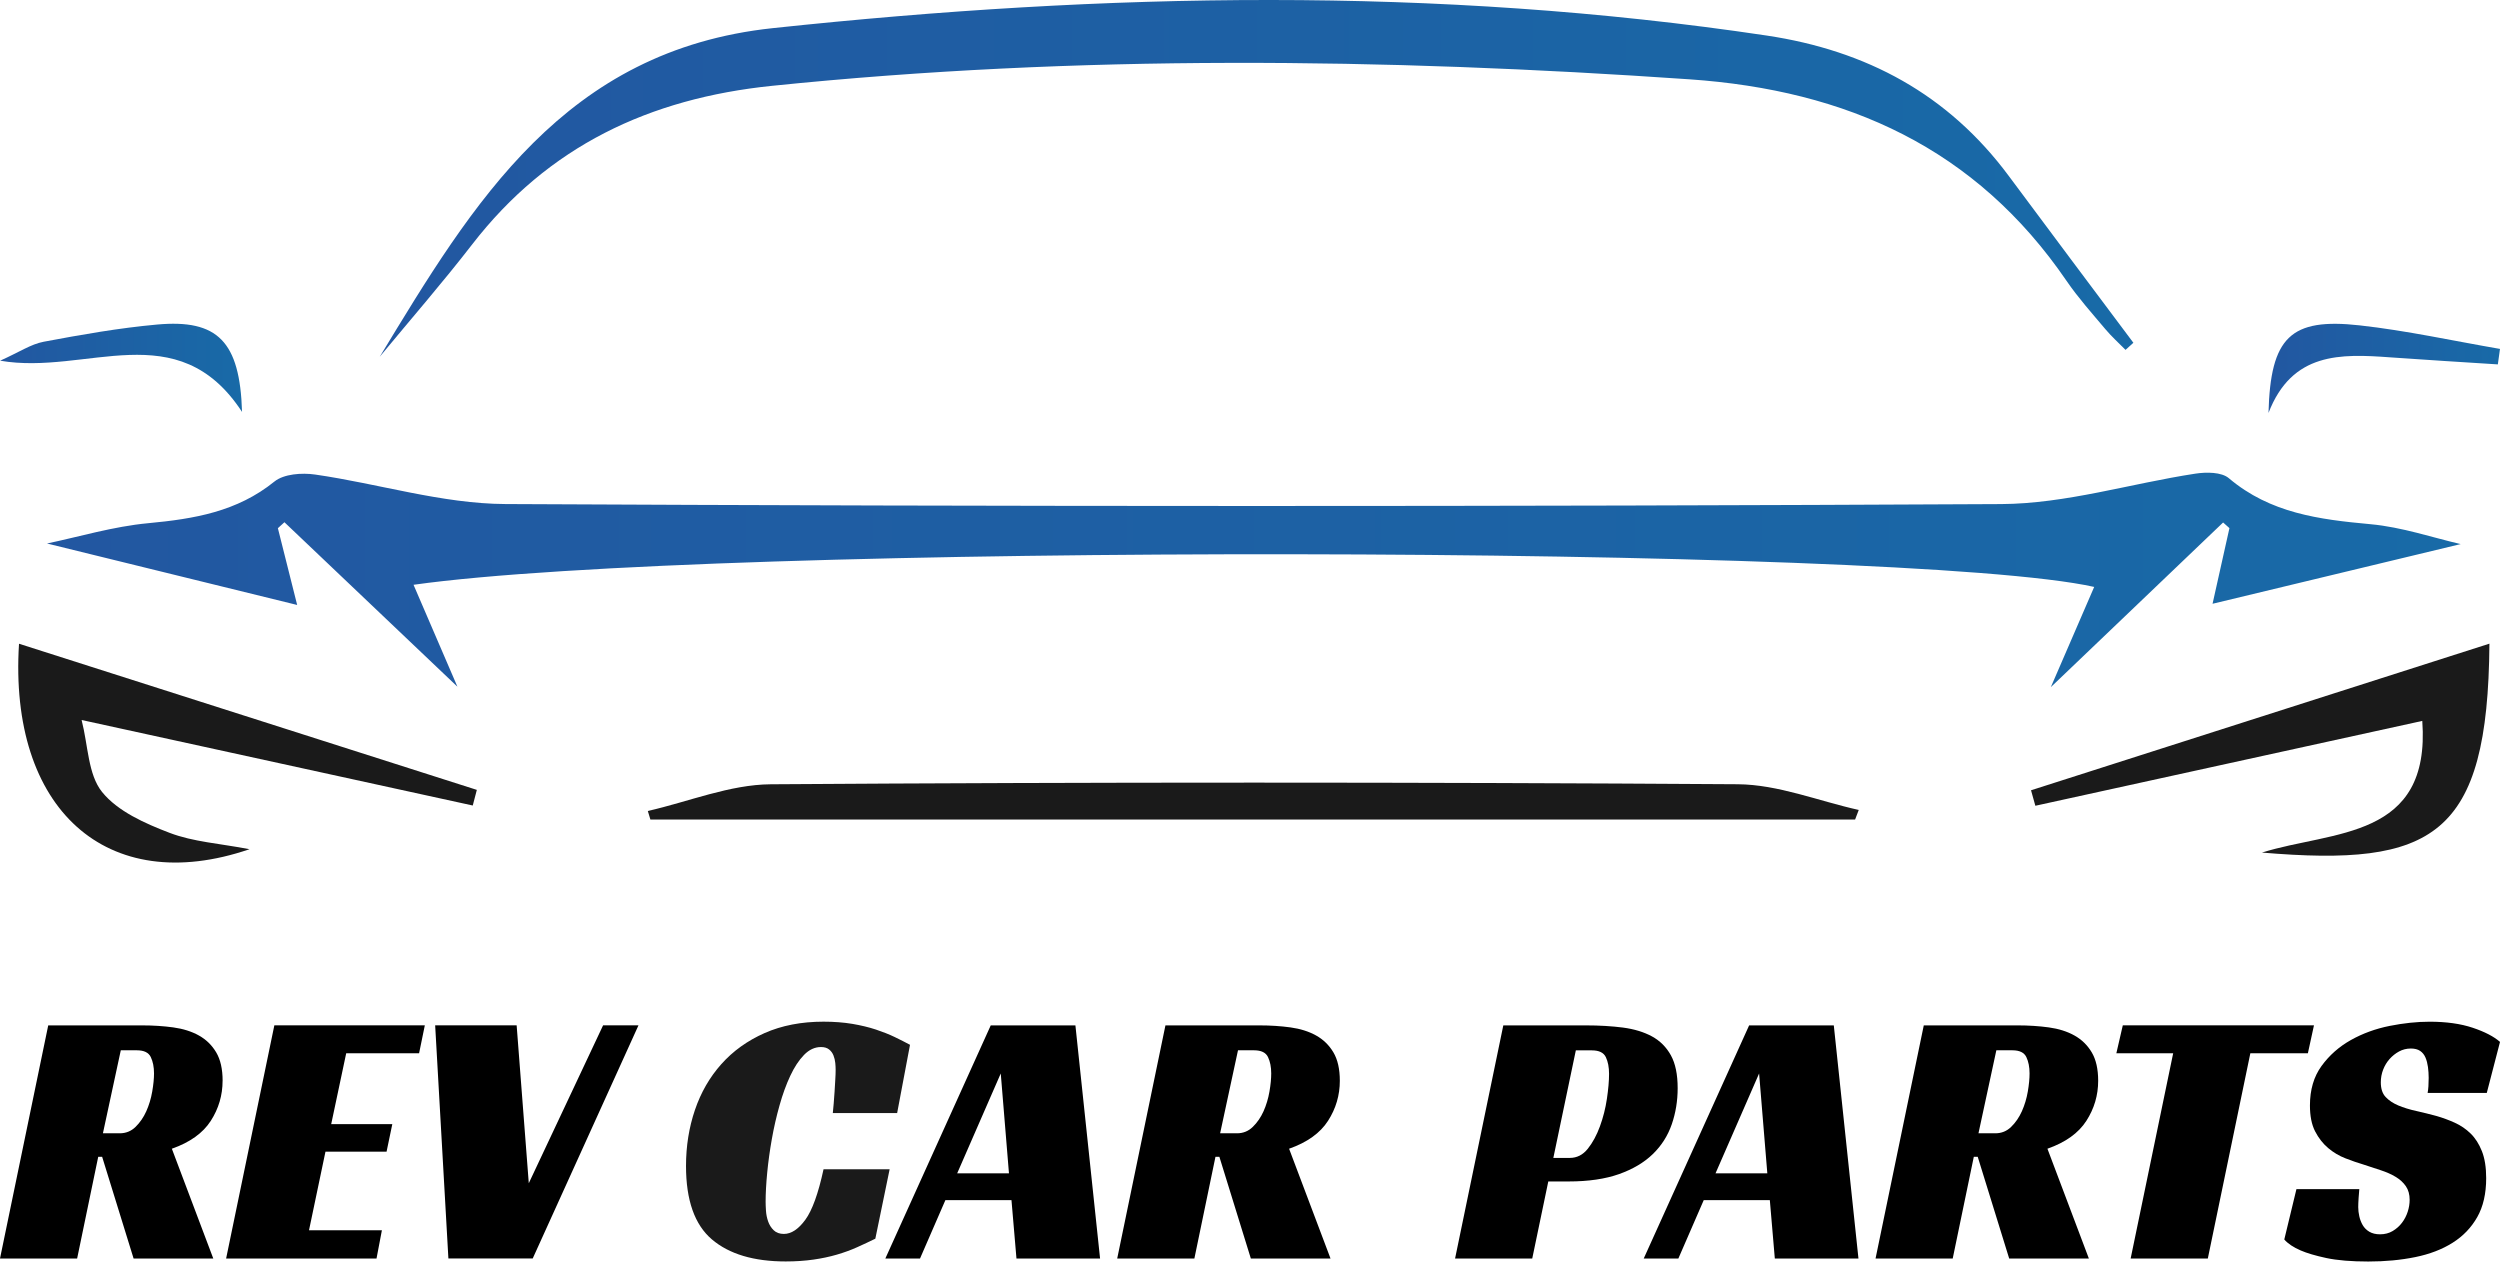
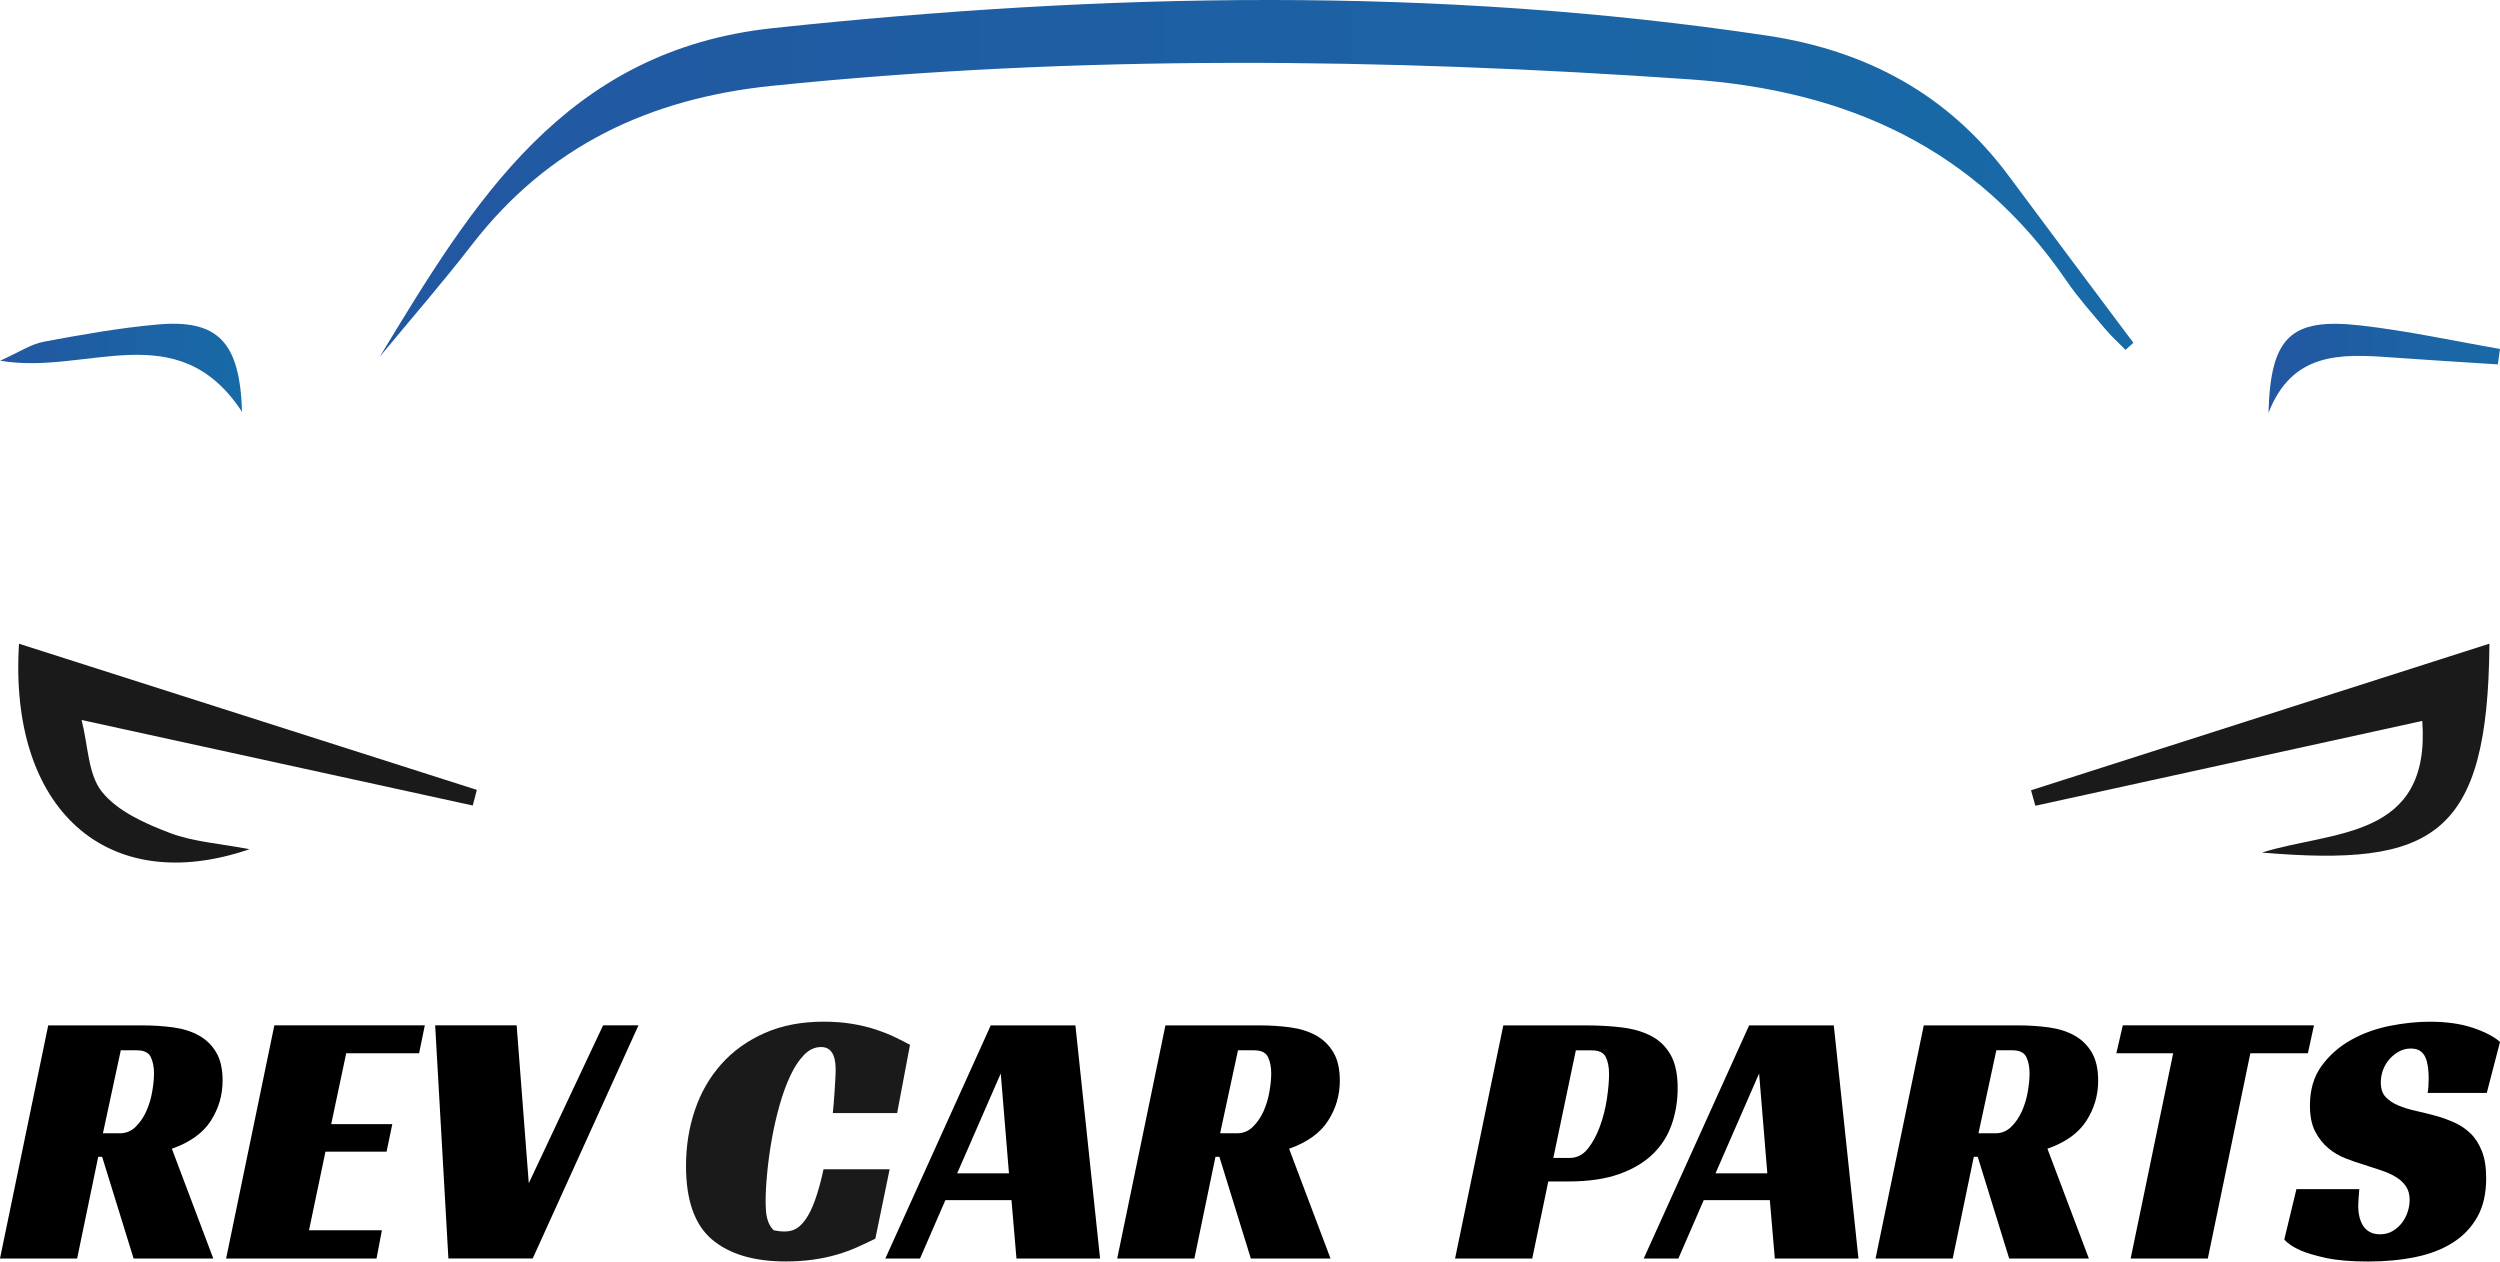
<svg xmlns="http://www.w3.org/2000/svg" width="428" height="216" viewBox="0 0 428 216" fill="none">
-   <path d="M421.293 93.14C407.11 96.551 393.143 99.912 378.789 103.367C379.543 99.988 380.615 95.201 381.68 90.414C381.318 90.091 380.957 89.774 380.596 89.45C371.193 98.434 361.791 107.418 351.101 117.639C353.98 110.988 356.249 105.738 358.526 100.482C326.108 93.223 121.574 92.95 70.796 100.115C73.078 105.421 75.329 110.646 78.309 117.563C67.435 107.222 58.065 98.314 48.694 89.406C48.32 89.748 47.946 90.084 47.572 90.427C48.745 95.1 49.917 99.766 50.875 103.57C36.628 100.07 22.553 96.608 8.047 93.045C13.518 91.904 19.39 90.129 25.375 89.571C33.217 88.835 40.572 87.618 46.976 82.445C48.599 81.132 51.68 80.916 53.937 81.24C64.823 82.806 75.652 86.236 86.519 86.293C171.877 86.73 257.235 86.743 342.593 86.299C353.688 86.242 364.745 82.781 375.853 81.088C377.717 80.802 380.323 80.802 381.578 81.868C388.654 87.865 397.055 88.937 405.817 89.742C411.238 90.237 416.538 92.062 421.287 93.153L421.293 93.14Z" fill="url(#paint0_linear_485_54)" />
  <path d="M65.008 61.084C81.017 34.678 96.652 8.613 132.321 4.815C189.161 -1.239 245.773 -2.393 302.435 6.083C319.56 8.645 333.54 16.152 343.919 30.145C350.988 39.68 358.127 49.171 365.234 58.682C364.784 59.087 364.334 59.493 363.89 59.899C362.73 58.72 361.494 57.61 360.435 56.348C358.165 53.648 355.794 51.004 353.809 48.106C338.263 25.358 316.231 15.442 289.228 13.578C236.82 9.957 184.514 9.323 132.176 14.693C111.196 16.849 93.862 24.996 80.827 41.855C75.748 48.417 70.296 54.681 65.008 61.084Z" fill="url(#paint1_linear_485_54)" />
-   <path d="M317.602 140.299H111.344C111.198 139.811 111.052 139.329 110.906 138.84C117.925 137.243 124.931 134.32 131.956 134.269C187.134 133.889 242.313 133.895 297.485 134.263C304.408 134.307 311.307 137.129 318.217 138.663C318.008 139.208 317.805 139.753 317.596 140.299H317.602Z" fill="#1A1A1A" />
  <path d="M426.19 110.196C425.942 143.317 416.546 148.44 387.242 145.961C399.415 142.15 416.166 143.773 414.695 123.421C392.523 128.284 370.491 133.115 348.453 137.947C348.205 137.065 347.958 136.178 347.711 135.296C373.864 126.934 400.017 118.565 426.183 110.196H426.19Z" fill="#1A1A1A" />
  <path d="M80.93 137.902C59.094 133.128 37.265 128.36 13.971 123.263C15.093 127.644 15.062 132.595 17.471 135.582C20.146 138.904 24.832 140.977 29.029 142.581C33.087 144.135 37.639 144.401 42.718 145.384C18.232 153.765 1.462 138.441 3.256 110.208C29.416 118.558 55.525 126.889 81.634 135.227C81.399 136.121 81.164 137.008 80.936 137.902H80.93Z" fill="#1A1A1A" />
  <path d="M388.366 70.715C388.702 57.699 392.163 54.389 403.969 55.702C412.027 56.596 419.997 58.358 427.998 59.734C427.878 60.615 427.751 61.503 427.63 62.384C421.493 61.985 415.356 61.623 409.225 61.18C400.723 60.558 392.385 60.26 388.359 70.715H388.366Z" fill="url(#paint2_linear_485_54)" />
  <path d="M41.438 70.519C30.38 53.641 14.828 64.318 0.023 61.75C3.289 60.292 5.286 58.922 7.46 58.51C13.896 57.299 20.375 56.152 26.893 55.562C37.253 54.624 41.076 58.447 41.438 70.512V70.519Z" fill="url(#paint3_linear_485_54)" />
  <path d="M38.107 185.032C38.107 187.503 37.434 189.787 36.09 191.883C34.745 193.978 32.522 195.571 29.421 196.662L36.514 215.458H22.872L17.488 198.049H16.815L13.205 215.458H0L8.256 175.546H24.345C26.222 175.546 27.991 175.661 29.669 175.891C31.341 176.121 32.8 176.582 34.042 177.272C35.284 177.963 36.278 178.926 37.01 180.162C37.743 181.397 38.113 183.021 38.113 185.032H38.107ZM20.492 194.021C21.552 194.021 22.461 193.657 23.212 192.918C23.963 192.185 24.575 191.295 25.047 190.247C25.514 189.199 25.853 188.079 26.059 186.885C26.265 185.692 26.368 184.656 26.368 183.772C26.368 182.681 26.186 181.749 25.816 180.973C25.447 180.198 24.653 179.81 23.43 179.81H20.68L17.621 194.015H20.498L20.492 194.021Z" fill="black" />
  <path d="M46.979 175.54H72.729L71.748 180.319H59.27L56.701 192.452H67.162L66.181 197.164H55.72L52.903 210.618H65.381L64.461 215.458H38.711L46.967 175.546L46.979 175.54Z" fill="black" />
  <path d="M74.506 175.54H88.45L90.528 202.568L103.248 175.54H109.306L91.2 215.452H76.766L74.5 175.54H74.506Z" fill="black" />
-   <path d="M149.864 212.059C148.847 212.562 147.793 213.053 146.714 213.537C145.636 214.022 144.479 214.44 143.256 214.797C142.032 215.155 140.693 215.439 139.252 215.645C137.804 215.851 136.223 215.96 134.509 215.96C129.045 215.96 124.835 214.7 121.879 212.187C118.923 209.673 117.445 205.481 117.445 199.618C117.445 196.225 117.954 193.027 118.972 190.029C119.989 187.03 121.498 184.414 123.497 182.172C125.496 179.931 127.961 178.162 130.899 176.86C133.836 175.564 137.198 174.91 140.99 174.91C142.783 174.91 144.425 175.037 145.915 175.285C147.405 175.54 148.75 175.861 149.955 176.26C151.154 176.66 152.239 177.09 153.196 177.551C154.153 178.011 155.019 178.453 155.794 178.871L153.59 190.562H142.577C142.62 190.144 142.668 189.599 142.729 188.926C142.789 188.254 142.838 187.576 142.88 186.885C142.923 186.194 142.959 185.51 143.001 184.844C143.044 184.171 143.062 183.608 143.062 183.148C143.062 182.815 143.044 182.427 143.001 181.985C142.959 181.542 142.856 181.118 142.692 180.694C142.529 180.276 142.274 179.931 141.929 179.659C141.584 179.386 141.123 179.253 140.554 179.253C139.494 179.253 138.525 179.701 137.647 180.604C136.768 181.506 135.987 182.699 135.29 184.19C134.594 185.68 133.982 187.364 133.455 189.247C132.922 191.131 132.486 193.051 132.14 194.996C131.795 196.946 131.529 198.86 131.347 200.75C131.165 202.634 131.074 204.294 131.074 205.717C131.074 206.135 131.093 206.662 131.135 207.286C131.177 207.916 131.298 208.522 131.504 209.109C131.71 209.697 132.025 210.2 132.455 210.618C132.885 211.036 133.467 211.248 134.2 211.248C135.466 211.248 136.69 210.442 137.871 208.825C139.052 207.213 140.094 204.33 140.99 200.181H152.305L149.858 212.059H149.864Z" fill="#1A1A1A" />
+   <path d="M149.864 212.059C148.847 212.562 147.793 213.053 146.714 213.537C145.636 214.022 144.479 214.44 143.256 214.797C142.032 215.155 140.693 215.439 139.252 215.645C137.804 215.851 136.223 215.96 134.509 215.96C129.045 215.96 124.835 214.7 121.879 212.187C118.923 209.673 117.445 205.481 117.445 199.618C117.445 196.225 117.954 193.027 118.972 190.029C119.989 187.03 121.498 184.414 123.497 182.172C125.496 179.931 127.961 178.162 130.899 176.86C133.836 175.564 137.198 174.91 140.99 174.91C142.783 174.91 144.425 175.037 145.915 175.285C147.405 175.54 148.75 175.861 149.955 176.26C151.154 176.66 152.239 177.09 153.196 177.551C154.153 178.011 155.019 178.453 155.794 178.871L153.59 190.562H142.577C142.62 190.144 142.668 189.599 142.729 188.926C142.789 188.254 142.838 187.576 142.88 186.885C142.923 186.194 142.959 185.51 143.001 184.844C143.044 184.171 143.062 183.608 143.062 183.148C143.062 182.815 143.044 182.427 143.001 181.985C142.959 181.542 142.856 181.118 142.692 180.694C142.529 180.276 142.274 179.931 141.929 179.659C141.584 179.386 141.123 179.253 140.554 179.253C139.494 179.253 138.525 179.701 137.647 180.604C136.768 181.506 135.987 182.699 135.29 184.19C134.594 185.68 133.982 187.364 133.455 189.247C132.922 191.131 132.486 193.051 132.14 194.996C131.795 196.946 131.529 198.86 131.347 200.75C131.165 202.634 131.074 204.294 131.074 205.717C131.074 206.135 131.093 206.662 131.135 207.286C131.177 207.916 131.298 208.522 131.504 209.109C131.71 209.697 132.025 210.2 132.455 210.618C135.466 211.248 136.69 210.442 137.871 208.825C139.052 207.213 140.094 204.33 140.99 200.181H152.305L149.858 212.059H149.864Z" fill="#1A1A1A" />
  <path d="M188.332 215.458H174.019L173.165 205.463H161.85L157.507 215.458H151.57L169.615 175.546H184.11L188.332 215.458ZM163.867 200.878H172.735L171.329 183.778L163.867 200.878Z" fill="black" />
  <path d="M229.378 185.032C229.378 187.503 228.706 189.787 227.361 191.882C226.017 193.978 223.794 195.571 220.692 196.662L227.785 215.458H214.144L208.759 198.049H208.087L204.477 215.458H191.266L199.522 175.546H215.61C217.488 175.546 219.257 175.661 220.935 175.891C222.606 176.121 224.066 176.582 225.308 177.272C226.55 177.963 227.543 178.926 228.276 180.161C229.009 181.397 229.378 183.021 229.378 185.032ZM211.764 194.021C212.824 194.021 213.732 193.657 214.483 192.918C215.241 192.185 215.846 191.295 216.319 190.247C216.785 189.199 217.124 188.078 217.33 186.885C217.536 185.692 217.633 184.656 217.633 183.772C217.633 182.681 217.452 181.749 217.082 180.973C216.713 180.198 215.919 179.81 214.695 179.81H211.945L208.886 194.015H211.764V194.021Z" fill="black" />
  <path d="M265.07 202.259L262.32 215.458H249.109L257.366 175.546H271.497C273.823 175.546 275.943 175.673 277.858 175.921C279.772 176.176 281.425 176.678 282.812 177.429C284.2 178.187 285.278 179.265 286.053 180.664C286.828 182.069 287.216 183.941 287.216 186.291C287.216 188.472 286.877 190.532 286.205 192.482C285.532 194.432 284.454 196.129 282.964 197.576C281.474 199.024 279.548 200.163 277.185 201.005C274.817 201.841 271.946 202.265 268.56 202.265H265.07V202.259ZM268.741 198.236C269.965 198.236 270.995 197.716 271.83 196.668C272.666 195.62 273.357 194.342 273.908 192.833C274.459 191.325 274.859 189.756 275.101 188.121C275.344 186.485 275.471 185.062 275.471 183.844C275.471 182.712 275.289 181.76 274.92 180.985C274.55 180.21 273.757 179.822 272.533 179.822H269.783L265.931 198.236H268.741Z" fill="black" />
  <path d="M318.162 215.458H303.849L302.995 205.463H291.68L287.336 215.458H281.406L299.451 175.546H313.946L318.168 215.458H318.162ZM293.697 200.877H302.565L301.159 183.778L293.697 200.877Z" fill="black" />
  <path d="M359.207 185.031C359.207 187.503 358.534 189.786 357.189 191.882C355.845 193.978 353.622 195.571 350.52 196.662L357.614 215.458H343.972L338.587 198.049H337.915L334.305 215.458H321.094L329.35 175.546H345.438C347.316 175.546 349.085 175.661 350.763 175.891C352.434 176.121 353.894 176.581 355.136 177.272C356.378 177.963 357.371 178.926 358.104 180.161C358.837 181.397 359.207 183.02 359.207 185.031ZM341.592 194.021C342.652 194.021 343.56 193.657 344.312 192.918C345.069 192.185 345.674 191.295 346.147 190.247C346.613 189.199 346.953 188.078 347.159 186.885C347.364 185.692 347.461 184.656 347.461 183.772C347.461 182.681 347.28 181.748 346.91 180.973C346.541 180.198 345.747 179.81 344.524 179.81H341.774L338.715 194.015H341.592V194.021Z" fill="black" />
  <path d="M395.109 180.319H385.259L377.979 215.457H364.768L372.048 180.319H362.32L363.423 175.54H396.151L395.109 180.319Z" fill="black" />
  <path d="M415.609 187.109C415.73 186.479 415.79 185.619 415.79 184.535C415.79 183.905 415.748 183.287 415.669 182.681C415.584 182.075 415.445 181.53 415.239 181.046C415.033 180.567 414.73 180.186 414.324 179.913C413.919 179.64 413.386 179.507 412.737 179.507C412.005 179.507 411.332 179.677 410.72 180.01C410.109 180.343 409.569 180.773 409.097 181.3C408.631 181.827 408.261 182.433 407.995 183.123C407.728 183.814 407.595 184.535 407.595 185.292C407.595 186.382 407.867 187.218 408.419 187.806C408.97 188.393 409.691 188.872 410.587 189.253C411.484 189.629 412.501 189.944 413.646 190.198C414.785 190.453 415.972 190.743 417.196 191.077C418.213 191.373 419.237 191.749 420.255 192.209C421.272 192.67 422.181 193.288 422.974 194.063C423.768 194.838 424.41 195.844 424.901 197.079C425.391 198.315 425.634 199.854 425.634 201.701C425.634 204.342 425.125 206.565 424.107 208.364C423.089 210.163 421.678 211.635 419.885 212.762C418.092 213.895 415.96 214.712 413.495 215.215C411.029 215.718 408.346 215.972 405.45 215.972C402.555 215.972 400.12 215.772 398.26 215.373C396.407 214.973 394.947 214.543 393.887 214.082C392.621 213.537 391.682 212.907 391.07 212.199L393.148 203.585H403.912C403.869 203.961 403.827 204.476 403.791 205.124C403.748 205.772 403.73 206.287 403.73 206.662C403.73 207.165 403.791 207.692 403.912 208.231C404.033 208.776 404.227 209.279 404.493 209.739C404.76 210.2 405.135 210.575 405.626 210.872C406.117 211.163 406.729 211.314 407.461 211.314C408.279 211.314 409 211.126 409.63 210.751C410.26 210.375 410.793 209.903 411.217 209.34C411.647 208.776 411.974 208.146 412.198 207.456C412.422 206.765 412.531 206.081 412.531 205.414C412.531 204.494 412.319 203.718 411.889 203.088C411.459 202.458 410.878 201.925 410.145 201.483C409.412 201.041 408.564 200.665 407.607 200.35C406.65 200.035 405.662 199.714 404.639 199.375C403.657 199.084 402.628 198.727 401.55 198.309C400.471 197.891 399.478 197.304 398.581 196.546C397.685 195.789 396.94 194.838 396.346 193.687C395.753 192.536 395.462 191.058 395.462 189.253C395.462 186.57 396.122 184.317 397.449 182.493C398.775 180.67 400.447 179.192 402.464 178.059C404.481 176.927 406.692 176.121 409.103 175.636C411.508 175.158 413.791 174.916 415.954 174.916C418.807 174.916 421.266 175.261 423.326 175.951C425.385 176.642 426.942 177.448 428.002 178.374L425.737 187.109H415.584H415.609Z" fill="black" />
  <defs>
    <linearGradient id="paint0_linear_485_54" x1="8.053" y1="99.278" x2="421.293" y2="99.278" gradientUnits="userSpaceOnUse">
      <stop stop-color="#2257A1" />
      <stop offset="1" stop-color="#186AA7" />
    </linearGradient>
    <linearGradient id="paint1_linear_485_54" x1="65.008" y1="30.538" x2="365.234" y2="30.538" gradientUnits="userSpaceOnUse">
      <stop stop-color="#2257A1" />
      <stop offset="1" stop-color="#186AA7" />
    </linearGradient>
    <linearGradient id="paint2_linear_485_54" x1="388.366" y1="63.075" x2="427.998" y2="63.075" gradientUnits="userSpaceOnUse">
      <stop stop-color="#2257A1" />
      <stop offset="1" stop-color="#186AA7" />
    </linearGradient>
    <linearGradient id="paint3_linear_485_54" x1="0.023" y1="62.974" x2="41.438" y2="62.974" gradientUnits="userSpaceOnUse">
      <stop stop-color="#2257A1" />
      <stop offset="1" stop-color="#186AA7" />
    </linearGradient>
  </defs>
</svg>